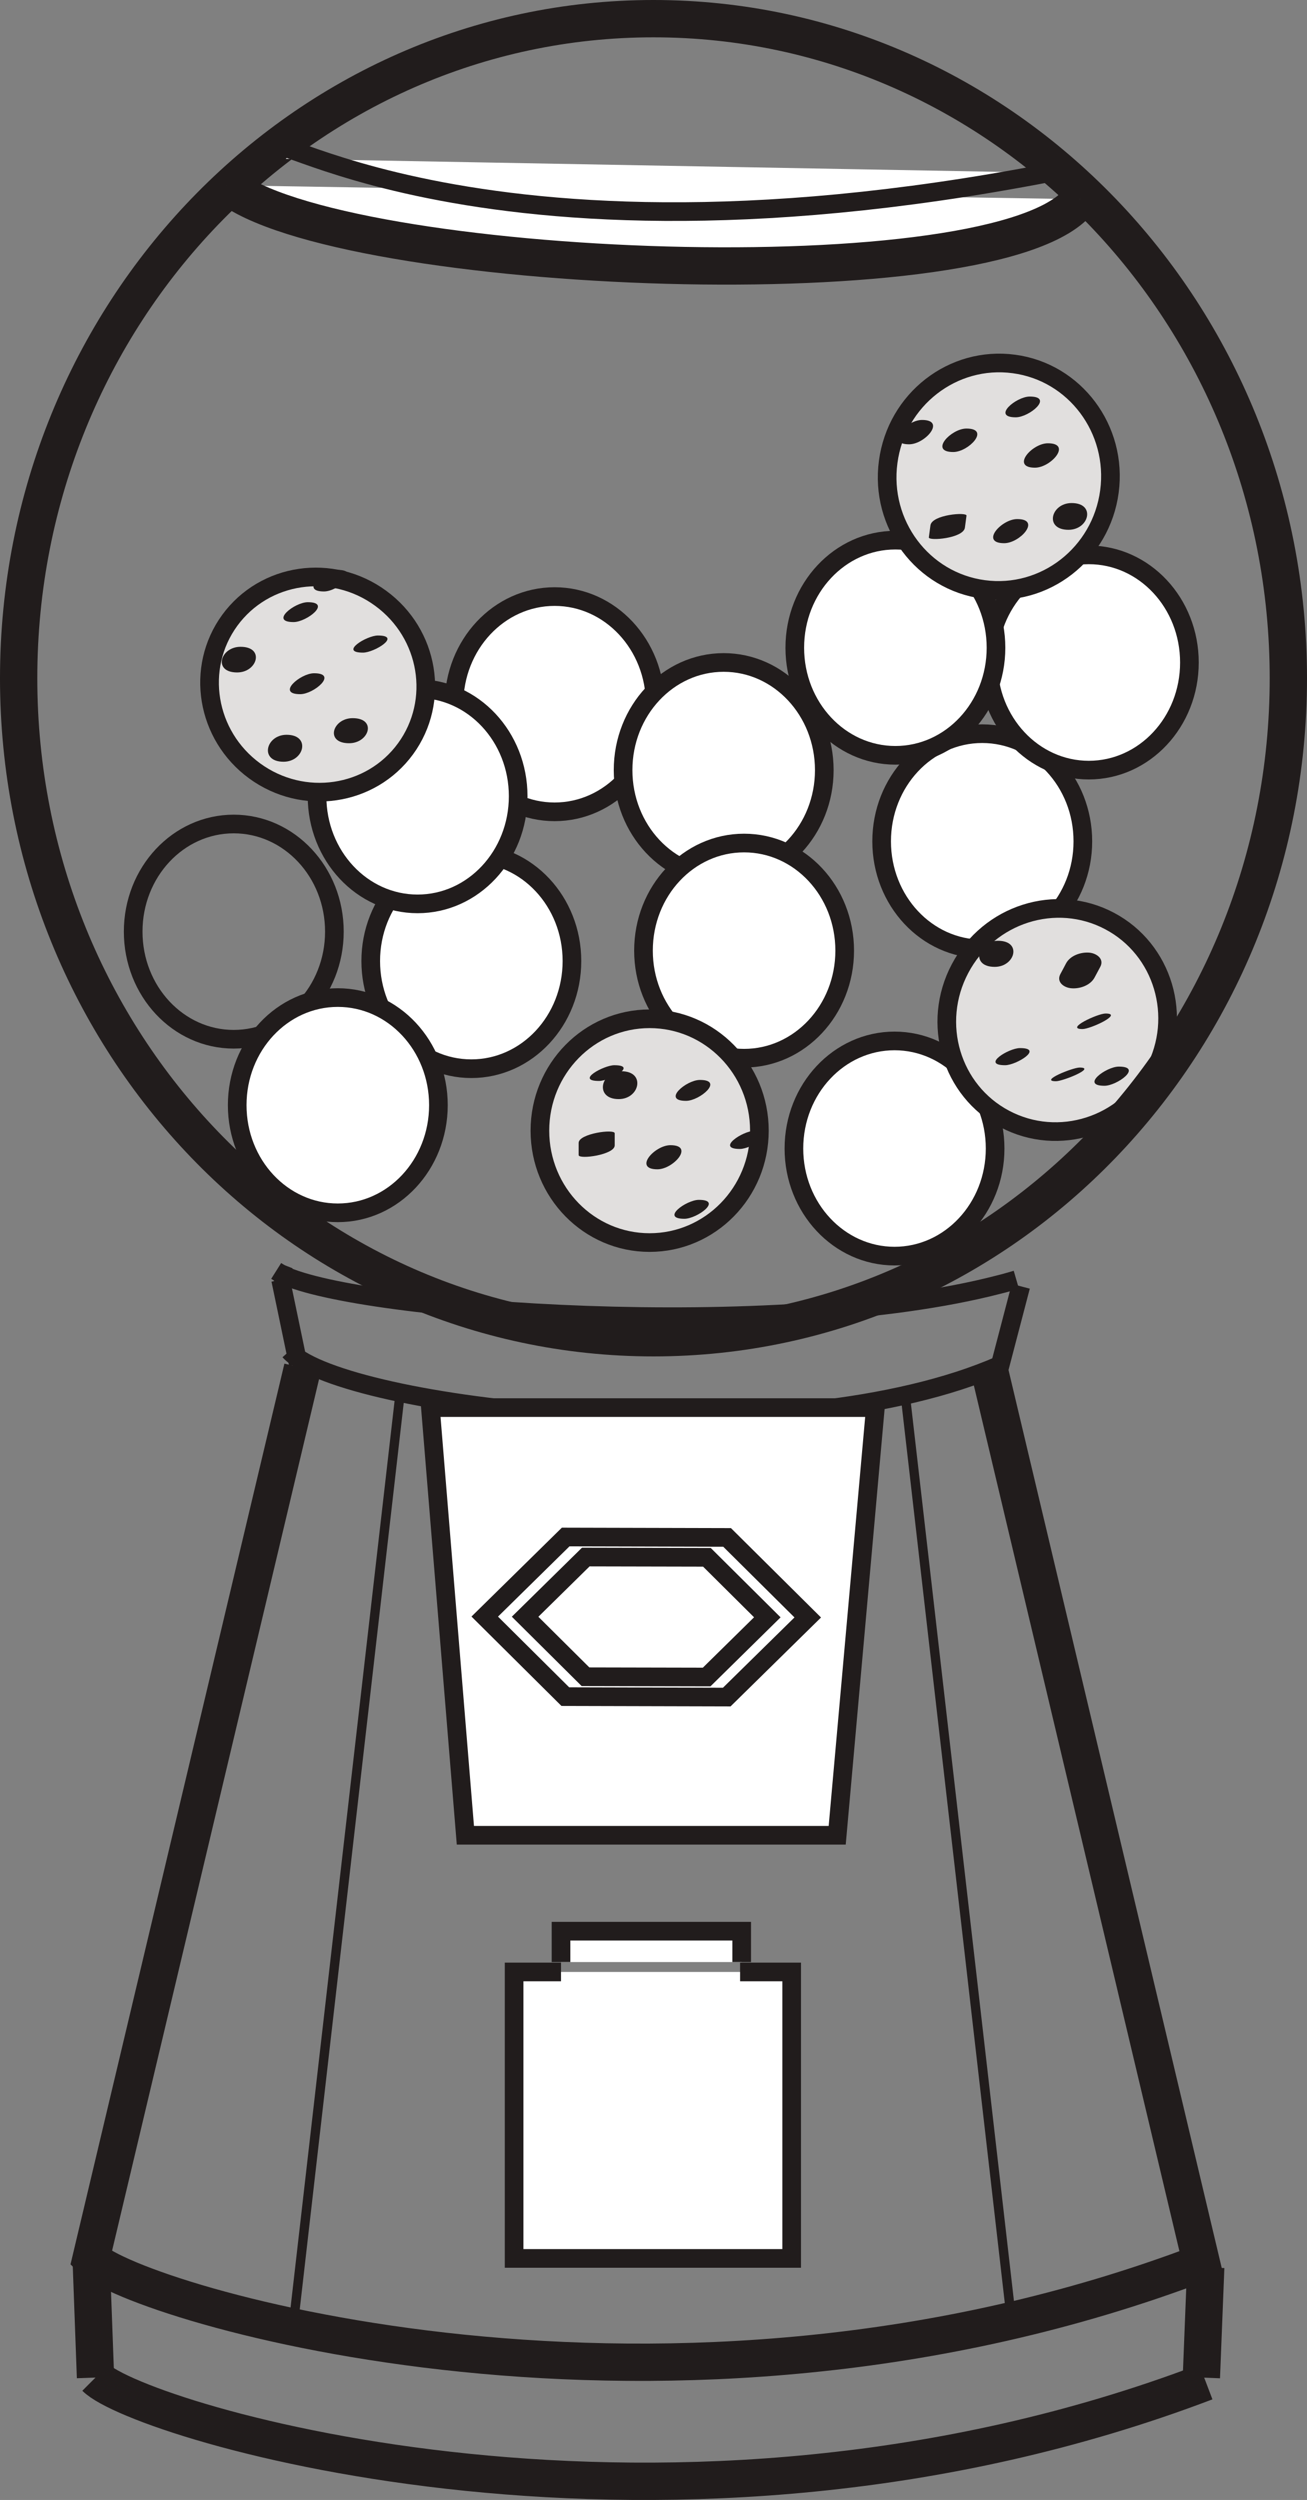
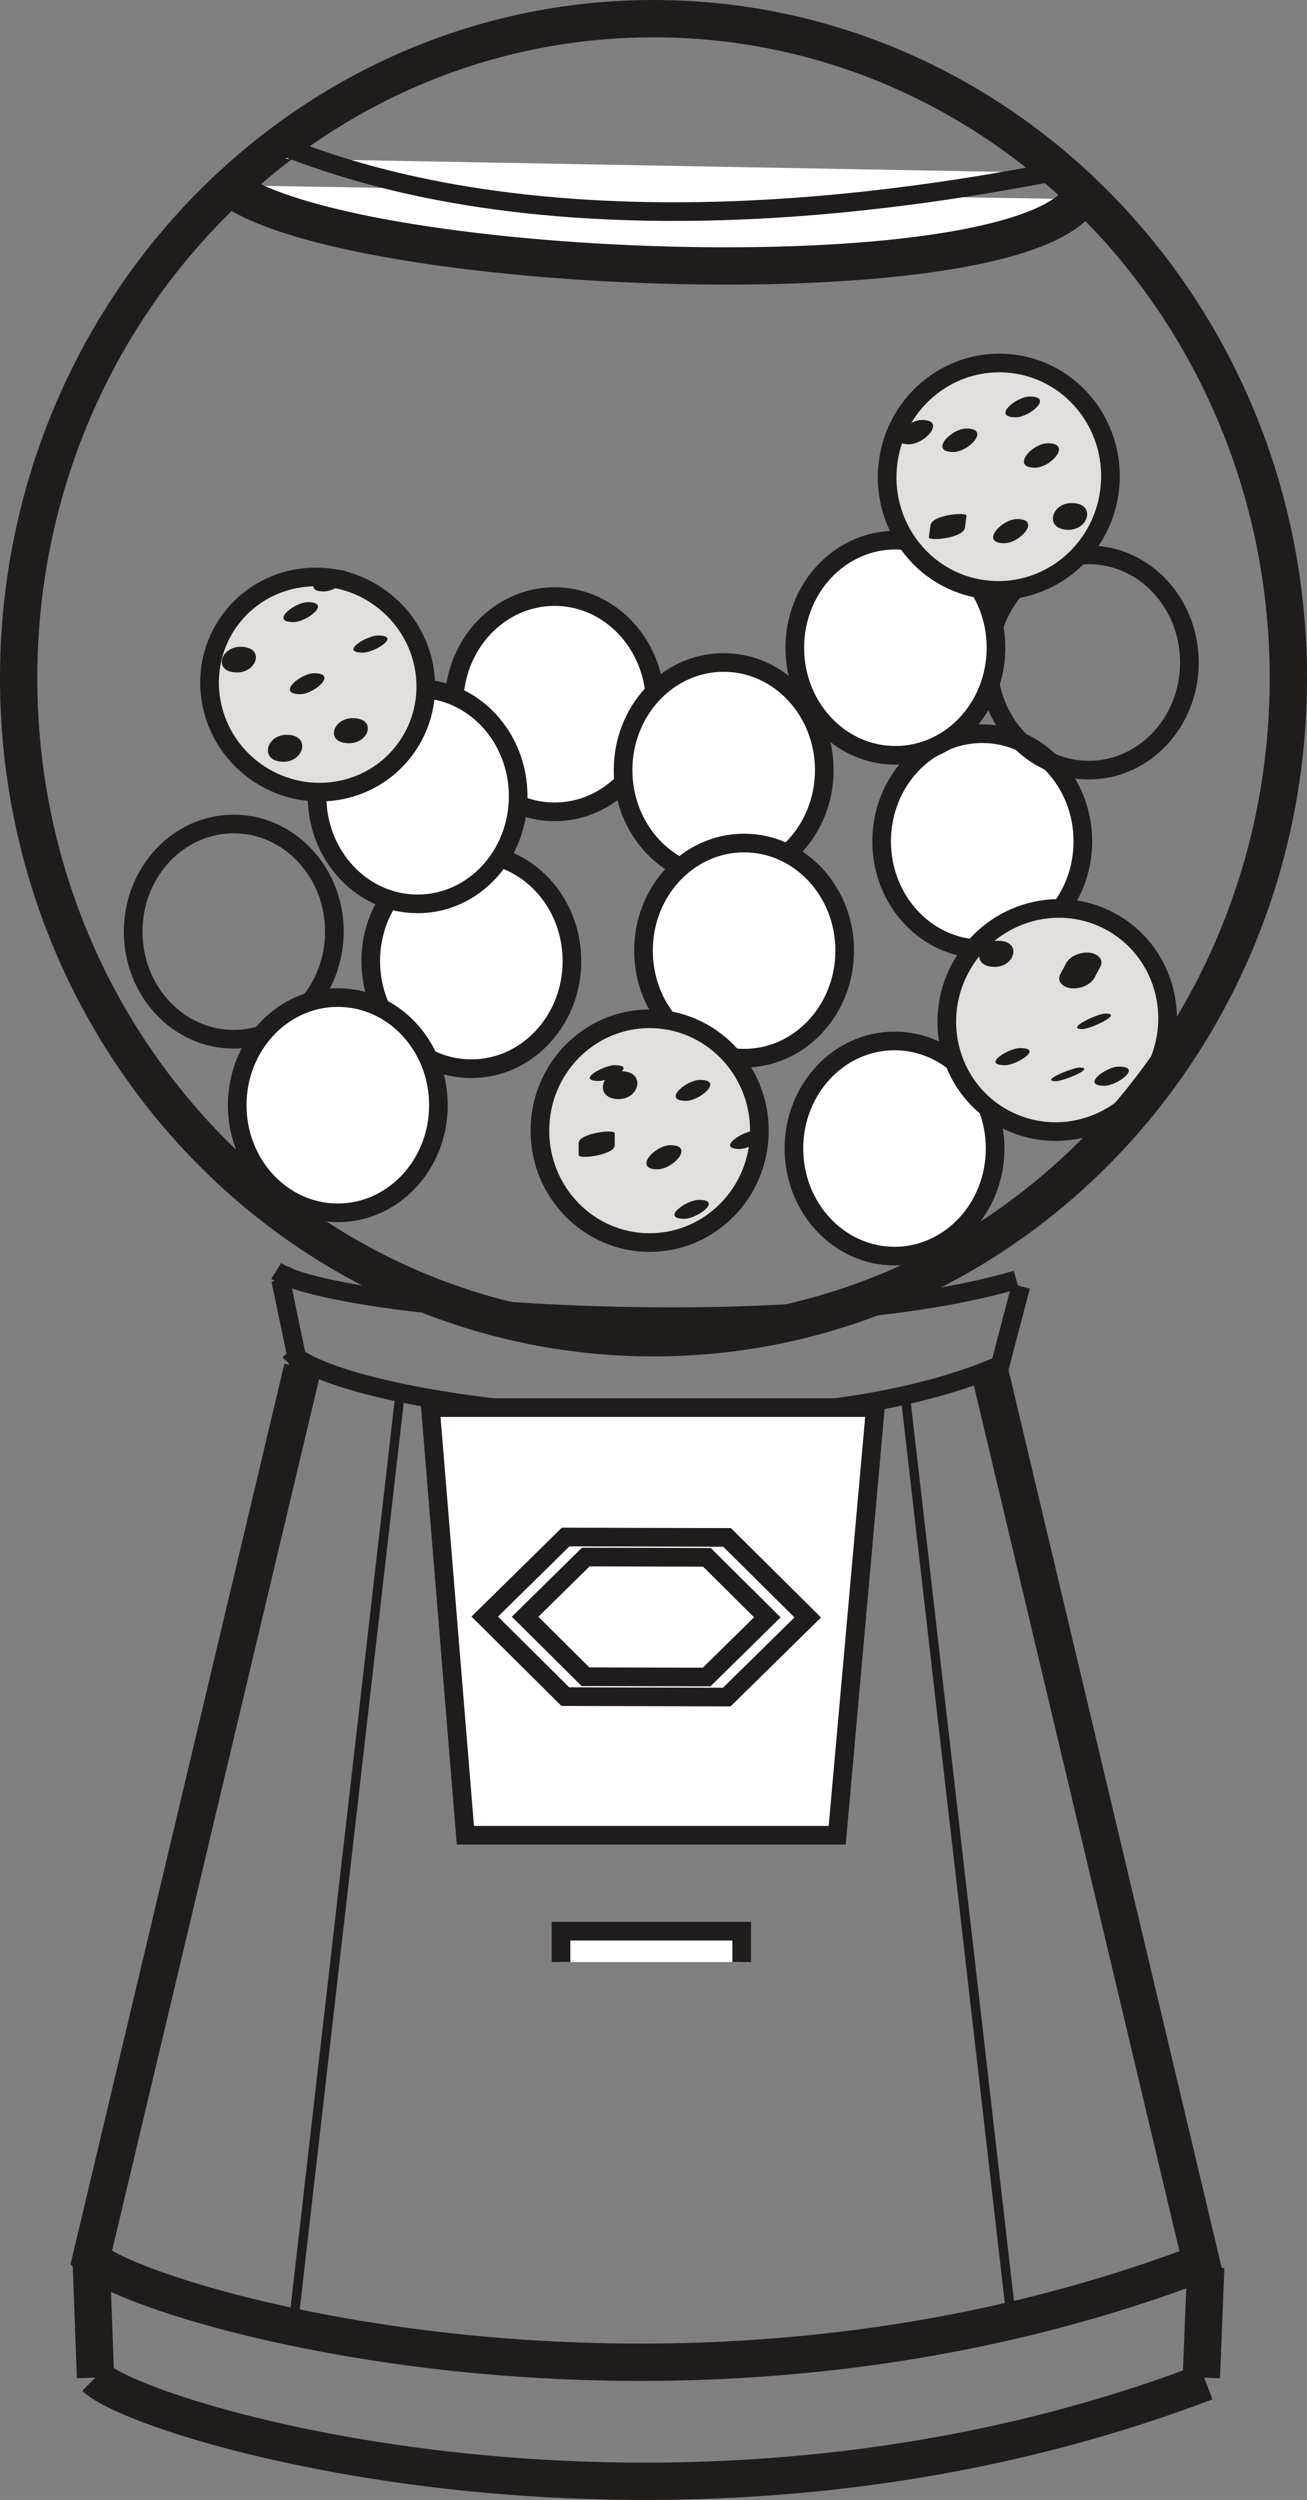
<svg xmlns="http://www.w3.org/2000/svg" width="70.082pt" height="133.967pt" viewBox="0 0 70.082 133.967" version="1.1">
  <rect x="0" y="0" width="70.082" height="133.967" fill="#808080" stroke="none" />
  <defs>
    <clipPath id="clip1">
      <path d="M 0 0 L 70.082 0 L 70.082 83 L 0 83 Z M 0 0 " />
    </clipPath>
    <clipPath id="clip2">
      <path d="M 0 61 L 70.082 61 L 70.082 133.969 L 0 133.969 Z M 0 61 " />
    </clipPath>
    <clipPath id="clip3">
      <path d="M 0 116 L 70.082 116 L 70.082 133.969 L 0 133.969 Z M 0 116 " />
    </clipPath>
    <clipPath id="clip4">
      <path d="M 0 109 L 17 109 L 17 133.969 L 0 133.969 Z M 0 109 " />
    </clipPath>
    <clipPath id="clip5">
      <path d="M 53 110 L 70.082 110 L 70.082 133.969 L 53 133.969 Z M 53 110 " />
    </clipPath>
  </defs>
  <g id="surface1">
    <path style="fill:none;stroke-width:1;stroke-linecap:butt;stroke-linejoin:miter;stroke:rgb(13%,11.327%,11.311%);stroke-opacity:1;stroke-miterlimit:4;" d="M 0.001 0.001 C 0.001 -3.186 -2.417 -5.768 -5.397 -5.768 C -8.378 -5.768 -10.788 -3.186 -10.788 0.001 C -10.788 3.185 -8.378 5.767 -5.397 5.767 C -2.417 5.767 0.001 3.185 0.001 0.001 Z M 0.001 0.001 " transform="matrix(1,0,0,-1,17.929,49.923)" />
    <path style=" stroke:none;fill-rule:nonzero;fill:rgb(100%,100%,100%);fill-opacity:1;" d="M 30.668 51.5 C 30.668 54.688 28.254 57.27 25.273 57.27 C 22.293 57.27 19.879 54.688 19.879 51.5 C 19.879 48.316 22.293 45.734 25.273 45.734 C 28.254 45.734 30.668 48.316 30.668 51.5 " />
    <path style="fill:none;stroke-width:1;stroke-linecap:butt;stroke-linejoin:miter;stroke:rgb(13%,11.327%,11.311%);stroke-opacity:1;stroke-miterlimit:4;" d="M -0 0.001 C -0 -3.186 -2.414 -5.768 -5.395 -5.768 C -8.375 -5.768 -10.789 -3.186 -10.789 0.001 C -10.789 3.185 -8.375 5.767 -5.395 5.767 C -2.414 5.767 -0 3.185 -0 0.001 Z M -0 0.001 " transform="matrix(1,0,0,-1,30.668,51.501)" />
    <path style=" stroke:none;fill-rule:nonzero;fill:rgb(100%,100%,100%);fill-opacity:1;" d="M 58.062 45.086 C 58.062 48.27 55.648 50.852 52.664 50.852 C 49.688 50.852 47.273 48.27 47.273 45.086 C 47.273 41.898 49.688 39.316 52.664 39.316 C 55.648 39.316 58.062 41.898 58.062 45.086 " />
    <path style="fill:none;stroke-width:1;stroke-linecap:butt;stroke-linejoin:miter;stroke:rgb(13%,11.327%,11.311%);stroke-opacity:1;stroke-miterlimit:4;" d="M 0.002 -0.001 C 0.002 -3.184 -2.412 -5.766 -5.397 -5.766 C -8.373 -5.766 -10.787 -3.184 -10.787 -0.001 C -10.787 3.187 -8.373 5.769 -5.397 5.769 C -2.412 5.769 0.002 3.187 0.002 -0.001 Z M 0.002 -0.001 " transform="matrix(1,0,0,-1,58.061,45.085)" />
    <path style=" stroke:none;fill-rule:nonzero;fill:rgb(100%,100%,100%);fill-opacity:1;" d="M 53.359 61.547 C 53.359 64.73 50.945 67.312 47.965 67.312 C 44.988 67.312 42.57 64.73 42.57 61.547 C 42.57 58.359 44.988 55.781 47.965 55.781 C 50.945 55.781 53.359 58.359 53.359 61.547 " />
    <path style="fill:none;stroke-width:1;stroke-linecap:butt;stroke-linejoin:miter;stroke:rgb(13%,11.327%,11.311%);stroke-opacity:1;stroke-miterlimit:4;" d="M -0.002 -0.001 C -0.002 -3.184 -2.416 -5.766 -5.396 -5.766 C -8.373 -5.766 -10.791 -3.184 -10.791 -0.001 C -10.791 3.187 -8.373 5.765 -5.396 5.765 C -2.416 5.765 -0.002 3.187 -0.002 -0.001 Z M -0.002 -0.001 " transform="matrix(1,0,0,-1,53.361,61.546)" />
    <path style=" stroke:none;fill-rule:nonzero;fill:rgb(100%,100%,100%);fill-opacity:1;" d="M 35.133 37.734 C 35.133 40.918 32.719 43.504 29.738 43.504 C 26.758 43.504 24.344 40.918 24.344 37.734 C 24.344 34.551 26.758 31.969 29.738 31.969 C 32.719 31.969 35.133 34.551 35.133 37.734 " />
    <path style="fill:none;stroke-width:1;stroke-linecap:butt;stroke-linejoin:miter;stroke:rgb(13%,11.327%,11.311%);stroke-opacity:1;stroke-miterlimit:4;" d="M 0.001 0 C 0.001 -3.183 -2.413 -5.769 -5.394 -5.769 C -8.374 -5.769 -10.788 -3.183 -10.788 0 C -10.788 3.184 -8.374 5.766 -5.394 5.766 C -2.413 5.766 0.001 3.184 0.001 0 Z M 0.001 0 " transform="matrix(1,0,0,-1,35.132,37.735)" />
    <path style=" stroke:none;fill-rule:nonzero;fill:rgb(100%,100%,100%);fill-opacity:1;" d="M 27.785 42.668 C 27.785 45.855 25.371 48.438 22.391 48.438 C 19.414 48.438 17 45.855 17 42.668 C 17 39.484 19.414 36.902 22.391 36.902 C 25.371 36.902 27.785 39.484 27.785 42.668 " />
    <path style="fill:none;stroke-width:1;stroke-linecap:butt;stroke-linejoin:miter;stroke:rgb(13%,11.327%,11.311%);stroke-opacity:1;stroke-miterlimit:4;" d="M -0.002 0.001 C -0.002 -3.186 -2.416 -5.768 -5.396 -5.768 C -8.373 -5.768 -10.787 -3.186 -10.787 0.001 C -10.787 3.185 -8.373 5.767 -5.396 5.767 C -2.416 5.767 -0.002 3.185 -0.002 0.001 Z M -0.002 0.001 " transform="matrix(1,0,0,-1,27.787,42.669)" />
-     <path style=" stroke:none;fill-rule:nonzero;fill:rgb(100%,100%,100%);fill-opacity:1;" d="M 63.777 35.504 C 63.777 38.688 61.363 41.27 58.383 41.27 C 55.406 41.27 52.988 38.688 52.988 35.504 C 52.988 32.316 55.406 29.734 58.383 29.734 C 61.363 29.734 63.777 32.316 63.777 35.504 " />
    <path style="fill:none;stroke-width:1;stroke-linecap:butt;stroke-linejoin:miter;stroke:rgb(13%,11.327%,11.311%);stroke-opacity:1;stroke-miterlimit:4;" d="M -0 -0.001 C -0 -3.184 -2.414 -5.766 -5.395 -5.766 C -8.371 -5.766 -10.789 -3.184 -10.789 -0.001 C -10.789 3.187 -8.371 5.769 -5.395 5.769 C -2.414 5.769 -0 3.187 -0 -0.001 Z M -0 -0.001 " transform="matrix(1,0,0,-1,63.777,35.503)" />
    <path style=" stroke:none;fill-rule:nonzero;fill:rgb(100%,100%,100%);fill-opacity:1;" d="M 23.508 59.223 C 23.508 62.41 21.094 64.992 18.113 64.992 C 15.133 64.992 12.719 62.41 12.719 59.223 C 12.719 56.039 15.133 53.457 18.113 53.457 C 21.094 53.457 23.508 56.039 23.508 59.223 " />
    <path style="fill:none;stroke-width:1;stroke-linecap:butt;stroke-linejoin:miter;stroke:rgb(13%,11.327%,11.311%);stroke-opacity:1;stroke-miterlimit:4;" d="M 0 0.001 C 0 -3.186 -2.414 -5.768 -5.395 -5.768 C -8.375 -5.768 -10.789 -3.186 -10.789 0.001 C -10.789 3.185 -8.375 5.767 -5.395 5.767 C -2.414 5.767 0 3.185 0 0.001 Z M 0 0.001 " transform="matrix(1,0,0,-1,23.508,59.224)" />
    <path style=" stroke:none;fill-rule:nonzero;fill:rgb(100%,100%,100%);fill-opacity:1;" d="M 44.199 41.27 C 44.199 44.453 41.781 47.035 38.805 47.035 C 35.824 47.035 33.41 44.453 33.41 41.27 C 33.41 38.082 35.824 35.5 38.805 35.5 C 41.781 35.5 44.199 38.082 44.199 41.27 " />
    <path style="fill:none;stroke-width:1;stroke-linecap:butt;stroke-linejoin:miter;stroke:rgb(13%,11.327%,11.311%);stroke-opacity:1;stroke-miterlimit:4;" d="M 0 -0.002 C 0 -3.185 -2.418 -5.767 -5.395 -5.767 C -8.375 -5.767 -10.789 -3.185 -10.789 -0.002 C -10.789 3.186 -8.375 5.768 -5.395 5.768 C -2.418 5.768 0 3.186 0 -0.002 Z M 0 -0.002 " transform="matrix(1,0,0,-1,44.199,41.268)" />
    <path style=" stroke:none;fill-rule:nonzero;fill:rgb(100%,100%,100%);fill-opacity:1;" d="M 53.406 34.711 C 53.406 37.895 50.992 40.477 48.012 40.477 C 45.031 40.477 42.617 37.895 42.617 34.711 C 42.617 31.527 45.031 28.945 48.012 28.945 C 50.992 28.945 53.406 31.527 53.406 34.711 " />
    <path style="fill:none;stroke-width:1;stroke-linecap:butt;stroke-linejoin:miter;stroke:rgb(13%,11.327%,11.311%);stroke-opacity:1;stroke-miterlimit:4;" d="M -0 -0.001 C -0 -3.184 -2.414 -5.766 -5.395 -5.766 C -8.375 -5.766 -10.789 -3.184 -10.789 -0.001 C -10.789 3.183 -8.375 5.765 -5.395 5.765 C -2.414 5.765 -0 3.183 -0 -0.001 Z M -0 -0.001 " transform="matrix(1,0,0,-1,53.406,34.71)" />
    <path style=" stroke:none;fill-rule:nonzero;fill:rgb(100%,100%,100%);fill-opacity:1;" d="M 45.293 50.941 C 45.293 54.125 42.879 56.707 39.898 56.707 C 36.918 56.707 34.504 54.125 34.504 50.941 C 34.504 47.754 36.918 45.176 39.898 45.176 C 42.879 45.176 45.293 47.754 45.293 50.941 " />
    <path style="fill:none;stroke-width:1;stroke-linecap:butt;stroke-linejoin:miter;stroke:rgb(13%,11.327%,11.311%);stroke-opacity:1;stroke-miterlimit:4;" d="M -0 0 C -0 -3.183 -2.414 -5.765 -5.395 -5.765 C -8.375 -5.765 -10.789 -3.183 -10.789 0 C -10.789 3.188 -8.375 5.766 -5.395 5.766 C -2.414 5.766 -0 3.188 -0 0 Z M -0 0 " transform="matrix(1,0,0,-1,45.293,50.942)" />
    <path style=" stroke:none;fill-rule:nonzero;fill:rgb(87.904%,87.45%,86.781%);fill-opacity:1;" d="M 40.719 60.59 C 40.719 63.902 38.082 66.586 34.832 66.586 C 31.582 66.586 28.949 63.902 28.949 60.59 C 28.949 57.277 31.582 54.594 34.832 54.594 C 38.082 54.594 40.719 57.277 40.719 60.59 " />
    <path style="fill:none;stroke-width:1;stroke-linecap:butt;stroke-linejoin:miter;stroke:rgb(13%,11.327%,11.311%);stroke-opacity:1;stroke-miterlimit:4;" d="M -0.001 -0.001 C -0.001 -3.313 -2.638 -5.997 -5.888 -5.997 C -9.138 -5.997 -11.77 -3.313 -11.77 -0.001 C -11.77 3.312 -9.138 5.995 -5.888 5.995 C -2.638 5.995 -0.001 3.312 -0.001 -0.001 Z M -0.001 -0.001 " transform="matrix(1,0,0,-1,40.72,60.589)" />
    <path style=" stroke:none;fill-rule:nonzero;fill:rgb(13%,11.327%,11.311%);fill-opacity:1;" d="M 32.121 57.926 C 32.68 57.926 34.227 57.082 32.938 57.082 C 32.379 57.082 30.832 57.926 32.121 57.926 " />
    <path style=" stroke:none;fill-rule:nonzero;fill:rgb(13%,11.327%,11.311%);fill-opacity:1;" d="M 33.176 58.898 C 34.309 58.898 34.633 57.406 33.324 57.406 C 32.195 57.406 31.867 58.898 33.176 58.898 " />
    <path style=" stroke:none;fill-rule:nonzero;fill:rgb(13%,11.327%,11.311%);fill-opacity:1;" d="M 39.672 61.57 C 40.312 61.57 41.758 60.598 40.457 60.598 C 39.816 60.598 38.371 61.57 39.672 61.57 " />
    <path style=" stroke:none;fill-rule:nonzero;fill:rgb(13%,11.327%,11.311%);fill-opacity:1;" d="M 36.699 65.312 C 37.367 65.312 38.777 64.297 37.473 64.297 C 36.805 64.297 35.395 65.312 36.699 65.312 " />
    <path style=" stroke:none;fill-rule:nonzero;fill:rgb(13%,11.327%,11.311%);fill-opacity:1;" d="M 35.25 62.66 C 36.102 62.66 37.258 61.367 35.949 61.367 C 35.098 61.367 33.941 62.66 35.25 62.66 " />
    <path style=" stroke:none;fill-rule:nonzero;fill:rgb(13%,11.327%,11.311%);fill-opacity:1;" d="M 36.785 58.992 C 37.52 58.992 38.84 57.871 37.531 57.871 C 36.793 57.871 35.477 58.992 36.785 58.992 " />
    <path style=" stroke:none;fill-rule:nonzero;fill:rgb(13%,11.327%,11.311%);fill-opacity:1;" d="M 32.961 61.379 L 32.961 60.73 C 32.961 60.484 31.027 60.742 31.027 61.246 L 31.027 61.898 C 31.027 62.145 32.961 61.887 32.961 61.379 " />
    <path style=" stroke:none;fill-rule:nonzero;fill:rgb(87.904%,87.45%,86.781%);fill-opacity:1;" d="M 59.488 26.34 C 59.043 29.676 56.023 32.027 52.746 31.586 C 49.469 31.148 47.176 28.086 47.625 24.75 C 48.07 21.41 51.09 19.062 54.367 19.504 C 57.641 19.941 59.934 23.004 59.488 26.34 " />
    <path style="fill:none;stroke-width:1;stroke-linecap:butt;stroke-linejoin:miter;stroke:rgb(13%,11.327%,11.311%);stroke-opacity:1;stroke-miterlimit:4;" d="M -0.001 0.001 C -0.446 -3.335 -3.466 -5.686 -6.743 -5.245 C -10.021 -4.807 -12.314 -1.745 -11.864 1.591 C -11.419 4.931 -8.399 7.279 -5.122 6.837 C -1.849 6.4 0.444 3.337 -0.001 0.001 Z M -0.001 0.001 " transform="matrix(1,0,0,-1,59.489,26.341)" />
    <path style=" stroke:none;fill-rule:nonzero;fill:rgb(13%,11.327%,11.311%);fill-opacity:1;" d="M 55.496 25.062 C 56.355 25.062 57.496 23.754 56.188 23.754 C 55.328 23.754 54.188 25.062 55.496 25.062 " />
    <path style=" stroke:none;fill-rule:nonzero;fill:rgb(13%,11.327%,11.311%);fill-opacity:1;" d="M 51.113 24.223 C 51.941 24.223 53.129 22.965 51.82 22.965 C 50.992 22.965 49.805 24.223 51.113 24.223 " />
    <path style=" stroke:none;fill-rule:nonzero;fill:rgb(13%,11.327%,11.311%);fill-opacity:1;" d="M 54.465 22.363 C 55.195 22.363 56.52 21.25 55.215 21.25 C 54.484 21.25 53.16 22.363 54.465 22.363 " />
    <path style=" stroke:none;fill-rule:nonzero;fill:rgb(13%,11.327%,11.311%);fill-opacity:1;" d="M 48.746 23.809 C 49.605 23.809 50.746 22.504 49.441 22.504 C 48.582 22.504 47.438 23.809 48.746 23.809 " />
    <path style=" stroke:none;fill-rule:nonzero;fill:rgb(13%,11.327%,11.311%);fill-opacity:1;" d="M 53.844 29.109 C 54.695 29.109 55.852 27.816 54.543 27.816 C 53.691 27.816 52.535 29.109 53.844 29.109 " />
    <path style=" stroke:none;fill-rule:nonzero;fill:rgb(13%,11.327%,11.311%);fill-opacity:1;" d="M 57.293 28.391 C 58.402 28.391 58.77 26.957 57.461 26.957 C 56.348 26.957 55.98 28.391 57.293 28.391 " />
    <path style=" stroke:none;fill-rule:nonzero;fill:rgb(13%,11.327%,11.311%);fill-opacity:1;" d="M 51.738 28.277 C 51.766 28.062 51.797 27.848 51.824 27.633 C 51.852 27.426 49.969 27.578 49.891 28.152 C 49.863 28.367 49.836 28.582 49.805 28.797 C 49.777 29.004 51.66 28.852 51.738 28.277 " />
    <path style=" stroke:none;fill-rule:nonzero;fill:rgb(87.904%,87.45%,86.781%);fill-opacity:1;" d="M 61.898 57.418 C 60.344 60.348 56.758 61.488 53.879 59.965 C 51 58.445 49.926 54.836 51.477 51.906 C 53.027 48.973 56.621 47.832 59.496 49.355 C 62.371 50.875 63.449 54.488 61.898 57.418 " />
    <path style="fill:none;stroke-width:1;stroke-linecap:butt;stroke-linejoin:miter;stroke:rgb(13%,11.327%,11.311%);stroke-opacity:1;stroke-miterlimit:4;" d="M 0.002 -0.001 C -1.553 -2.93 -5.139 -4.071 -8.018 -2.548 C -10.896 -1.028 -11.971 2.581 -10.42 5.511 C -8.869 8.445 -5.275 9.585 -2.4 8.062 C 0.475 6.542 1.553 2.929 0.002 -0.001 Z M 0.002 -0.001 " transform="matrix(1,0,0,-1,61.897,57.417)" />
    <path style=" stroke:none;fill-rule:nonzero;fill:rgb(13%,11.327%,11.311%);fill-opacity:1;" d="M 59.223 58.184 C 59.902 58.184 61.293 57.156 59.992 57.156 C 59.316 57.156 57.918 58.184 59.223 58.184 " />
    <path style=" stroke:none;fill-rule:nonzero;fill:rgb(13%,11.327%,11.311%);fill-opacity:1;" d="M 53.336 51.812 C 54.434 51.812 54.82 50.414 53.512 50.414 C 52.41 50.414 52.023 51.812 53.336 51.812 " />
    <path style=" stroke:none;fill-rule:nonzero;fill:rgb(13%,11.327%,11.311%);fill-opacity:1;" d="M 58.043 55.145 C 58.477 55.145 60.254 54.312 59.281 54.312 C 58.855 54.312 57.07 55.145 58.043 55.145 " />
    <path style=" stroke:none;fill-rule:nonzero;fill:rgb(13%,11.327%,11.311%);fill-opacity:1;" d="M 53.895 57.082 C 54.496 57.082 55.988 56.164 54.691 56.164 C 54.086 56.164 52.598 57.082 53.895 57.082 " />
    <path style=" stroke:none;fill-rule:nonzero;fill:rgb(13%,11.327%,11.311%);fill-opacity:1;" d="M 56.621 57.941 C 56.992 57.941 58.809 57.207 57.887 57.207 C 57.516 57.207 55.695 57.941 56.621 57.941 " />
    <path style=" stroke:none;fill-rule:nonzero;fill:rgb(13%,11.327%,11.311%);fill-opacity:1;" d="M 58.691 52.383 C 58.797 52.191 58.895 52 59 51.805 C 59.219 51.383 58.801 51.09 58.422 51.051 C 57.969 51.008 57.387 51.199 57.16 51.629 C 57.059 51.82 56.961 52.012 56.855 52.203 C 56.633 52.629 57.051 52.922 57.43 52.957 C 57.883 53.004 58.465 52.809 58.691 52.383 " />
    <path style=" stroke:none;fill-rule:nonzero;fill:rgb(87.904%,87.45%,86.781%);fill-opacity:1;" d="M 20.41 32.059 C 23.016 33.961 23.609 37.57 21.746 40.125 C 19.879 42.68 16.258 43.211 13.652 41.309 C 11.055 39.41 10.457 35.797 12.32 33.242 C 14.188 30.688 17.809 30.156 20.41 32.059 " />
    <path style="fill:none;stroke-width:1;stroke-linecap:butt;stroke-linejoin:miter;stroke:rgb(13%,11.327%,11.311%);stroke-opacity:1;stroke-miterlimit:4;" d="M -0.002 -0.001 C 2.604 -1.903 3.197 -5.512 1.334 -8.067 C -0.533 -10.622 -4.154 -11.153 -6.76 -9.251 C -9.357 -7.352 -9.955 -3.739 -8.092 -1.184 C -6.225 1.371 -2.604 1.902 -0.002 -0.001 Z M -0.002 -0.001 " transform="matrix(1,0,0,-1,20.412,32.058)" />
    <path style=" stroke:none;fill-rule:nonzero;fill:rgb(13%,11.327%,11.311%);fill-opacity:1;" d="M 15.742 33.336 C 16.445 33.336 17.809 32.27 16.504 32.27 C 15.801 32.27 14.438 33.336 15.742 33.336 " />
    <path style=" stroke:none;fill-rule:nonzero;fill:rgb(13%,11.327%,11.311%);fill-opacity:1;" d="M 16.098 37.199 C 16.832 37.199 18.148 36.078 16.84 36.078 C 16.105 36.078 14.789 37.199 16.098 37.199 " />
    <path style=" stroke:none;fill-rule:nonzero;fill:rgb(13%,11.327%,11.311%);fill-opacity:1;" d="M 15.203 40.82 C 16.32 40.82 16.676 39.375 15.367 39.375 C 14.25 39.375 13.895 40.82 15.203 40.82 " />
    <path style=" stroke:none;fill-rule:nonzero;fill:rgb(13%,11.327%,11.311%);fill-opacity:1;" d="M 19.465 34.973 C 20.07 34.973 21.559 34.055 20.262 34.055 C 19.656 34.055 18.168 34.973 19.465 34.973 " />
    <path style=" stroke:none;fill-rule:nonzero;fill:rgb(13%,11.327%,11.311%);fill-opacity:1;" d="M 12.715 36.035 C 13.805 36.035 14.211 34.66 12.898 34.66 C 11.809 34.66 11.402 36.035 12.715 36.035 " />
    <path style=" stroke:none;fill-rule:nonzero;fill:rgb(13%,11.327%,11.311%);fill-opacity:1;" d="M 18.719 39.828 C 19.797 39.828 20.223 38.484 18.91 38.484 C 17.832 38.484 17.406 39.828 18.719 39.828 " />
    <path style=" stroke:none;fill-rule:nonzero;fill:rgb(13%,11.327%,11.311%);fill-opacity:1;" d="M 17.371 31.695 C 18.137 31.695 19.414 30.539 18.105 30.539 C 17.344 30.539 16.062 31.695 17.371 31.695 " />
    <g clip-path="url(#clip1)" clip-rule="nonzero">
      <path style="fill:none;stroke-width:2;stroke-linecap:butt;stroke-linejoin:miter;stroke:rgb(13%,11.327%,11.311%);stroke-opacity:1;stroke-miterlimit:4;" d="M 0 0.001 C 0 -19.518 -15.238 -35.342 -34.043 -35.342 C -52.84 -35.342 -68.082 -19.518 -68.082 0.001 C -68.082 19.521 -52.84 35.345 -34.043 35.345 C -15.238 35.345 0 19.521 0 0.001 Z M 0 0.001 " transform="matrix(1,0,0,-1,69.082,36.345)" />
    </g>
    <path style="fill-rule:nonzero;fill:rgb(100%,100%,100%);fill-opacity:1;stroke-width:2;stroke-linecap:butt;stroke-linejoin:miter;stroke:rgb(13%,11.327%,11.311%);stroke-opacity:1;stroke-miterlimit:4;" d="M -0.001 -0.001 C 5.952 -4.837 41.667 -6.325 45.761 -0.747 " transform="matrix(1,0,0,-1,12.161,9.929)" />
    <path style="fill-rule:nonzero;fill:rgb(100%,100%,100%);fill-opacity:1;stroke-width:1;stroke-linecap:butt;stroke-linejoin:miter;stroke:rgb(13%,11.327%,11.311%);stroke-opacity:1;stroke-miterlimit:4;" d="M 0 0.001 C -2.977 3.349 8.188 -7.069 40.926 -0.745 " transform="matrix(1,0,0,-1,15.324,8.513)" />
    <path style="fill:none;stroke-width:1;stroke-linecap:butt;stroke-linejoin:miter;stroke:rgb(13%,11.327%,11.311%);stroke-opacity:1;stroke-miterlimit:4;" d="M -0.001 0.001 C 0.104 -0.065 0.226 -0.143 0.37 -0.198 L 0.37 -0.21 C 4.546 -2.19 26.827 -3.819 38.753 -0.729 C 39.073 -0.651 39.39 -0.557 39.686 -0.471 " transform="matrix(1,0,0,-1,14.81,68.107)" />
    <path style="fill:none;stroke-width:1;stroke-linecap:butt;stroke-linejoin:miter;stroke:rgb(13%,11.327%,11.311%);stroke-opacity:1;stroke-miterlimit:4;" d="M 0.001 0.001 L 0.868 -4.159 L 0.946 -4.506 " transform="matrix(1,0,0,-1,15.046,68.579)" />
    <path style="fill:none;stroke-width:1;stroke-linecap:butt;stroke-linejoin:miter;stroke:rgb(13%,11.327%,11.311%);stroke-opacity:1;stroke-miterlimit:4;" d="M -0 -0.001 L -1.105 -4.223 L -1.18 -4.508 " transform="matrix(1,0,0,-1,54.734,68.929)" />
    <path style="fill:none;stroke-width:1;stroke-linecap:butt;stroke-linejoin:miter;stroke:rgb(13%,11.327%,11.311%);stroke-opacity:1;stroke-miterlimit:4;" d="M 0.001 -0.002 C 0.102 -0.115 0.235 -0.228 0.395 -0.341 C 4.61 -3.291 26.864 -5.689 38.11 -0.756 C 38.169 -0.736 38.216 -0.709 38.27 -0.689 " transform="matrix(1,0,0,-1,15.519,72.397)" />
    <g clip-path="url(#clip2)" clip-rule="nonzero">
      <path style="fill:none;stroke-width:2;stroke-linecap:butt;stroke-linejoin:miter;stroke:rgb(13%,11.327%,11.311%);stroke-opacity:1;stroke-miterlimit:4;" d="M -0.002 -0 L -11.342 -47.723 C -8.979 -50.082 19.607 -58.824 48.193 -47.957 L 36.854 -0.234 " transform="matrix(1,0,0,-1,16.225,73.305)" />
    </g>
    <g clip-path="url(#clip3)" clip-rule="nonzero">
      <path style="fill:none;stroke-width:2;stroke-linecap:butt;stroke-linejoin:miter;stroke:rgb(13%,11.327%,11.311%);stroke-opacity:1;stroke-miterlimit:4;" d="M -0 -0.002 C 2.363 -2.361 30.949 -11.103 59.535 -0.236 " transform="matrix(1,0,0,-1,5.121,127.405)" />
    </g>
    <g clip-path="url(#clip4)" clip-rule="nonzero">
      <path style="fill:none;stroke-width:2;stroke-linecap:butt;stroke-linejoin:miter;stroke:rgb(13%,11.327%,11.311%);stroke-opacity:1;stroke-miterlimit:4;" d="M -0 -0.002 L -0.234 6.377 " transform="matrix(1,0,0,-1,5.121,127.405)" />
    </g>
    <g clip-path="url(#clip5)" clip-rule="nonzero">
      <path style="fill:none;stroke-width:2;stroke-linecap:butt;stroke-linejoin:miter;stroke:rgb(13%,11.327%,11.311%);stroke-opacity:1;stroke-miterlimit:4;" d="M -0 -0.002 L 0.234 5.905 " transform="matrix(1,0,0,-1,64.418,127.405)" />
    </g>
    <path style="fill-rule:nonzero;fill:rgb(100%,100%,100%);fill-opacity:1;stroke-width:1;stroke-linecap:butt;stroke-linejoin:miter;stroke:rgb(13%,11.327%,11.311%);stroke-opacity:1;stroke-miterlimit:4;" d="M -0.001 -0.002 L -19.938 -0.002 L -21.813 22.916 L 2.046 22.916 Z M -0.001 -0.002 " transform="matrix(1,0,0,-1,44.892,98.346)" />
    <path style="fill-rule:nonzero;fill:rgb(100%,100%,100%);fill-opacity:1;stroke-width:1;stroke-linecap:butt;stroke-linejoin:miter;stroke:rgb(13%,11.327%,11.311%);stroke-opacity:1;stroke-miterlimit:4;" d="M -0.001 0.001 L 8.655 -0.022 L 12.979 -4.311 L 8.636 -8.577 L -0.021 -8.553 L -4.341 -4.264 Z M -0.001 0.001 " transform="matrix(1,0,0,-1,30.333,82.365)" />
    <path style="fill-rule:nonzero;fill:rgb(100%,100%,100%);fill-opacity:1;stroke-width:1;stroke-linecap:butt;stroke-linejoin:miter;stroke:rgb(13%,11.327%,11.311%);stroke-opacity:1;stroke-miterlimit:4;" d="M -0.002 -0.001 L 6.494 -0.016 L 9.732 -3.231 L 6.479 -6.43 L -0.018 -6.415 L -3.256 -3.2 Z M -0.002 -0.001 " transform="matrix(1,0,0,-1,31.412,83.437)" />
-     <path style="fill-rule:nonzero;fill:rgb(100%,100%,100%);fill-opacity:1;stroke-width:1;stroke-linecap:butt;stroke-linejoin:miter;stroke:rgb(13%,11.327%,11.311%);stroke-opacity:1;stroke-miterlimit:4;" d="M 0.002 -0.002 L 2.768 -0.002 L 2.768 -15.353 L -12.115 -15.353 L -12.115 -0.002 L -9.6 -0.002 " transform="matrix(1,0,0,-1,39.682,105.67)" />
    <path style="fill-rule:nonzero;fill:rgb(100%,100%,100%);fill-opacity:1;stroke-width:1;stroke-linecap:butt;stroke-linejoin:miter;stroke:rgb(13%,11.327%,11.311%);stroke-opacity:1;stroke-miterlimit:4;" d="M 0 0 L 0 1.653 L 9.688 1.653 L 9.688 0 " transform="matrix(1,0,0,-1,30.082,105.141)" />
    <path style="fill:none;stroke-width:0.5;stroke-linecap:butt;stroke-linejoin:miter;stroke:rgb(13%,11.327%,11.311%);stroke-opacity:1;stroke-miterlimit:4;" d="M -0 0.001 L -5.668 -49.374 " transform="matrix(1,0,0,-1,21.422,74.958)" />
    <path style="fill:none;stroke-width:0.5;stroke-linecap:butt;stroke-linejoin:miter;stroke:rgb(13%,11.327%,11.311%);stroke-opacity:1;stroke-miterlimit:4;" d="M -0 -0.001 L 5.672 -49.376 " transform="matrix(1,0,0,-1,48.59,75.194)" />
  </g>
</svg>